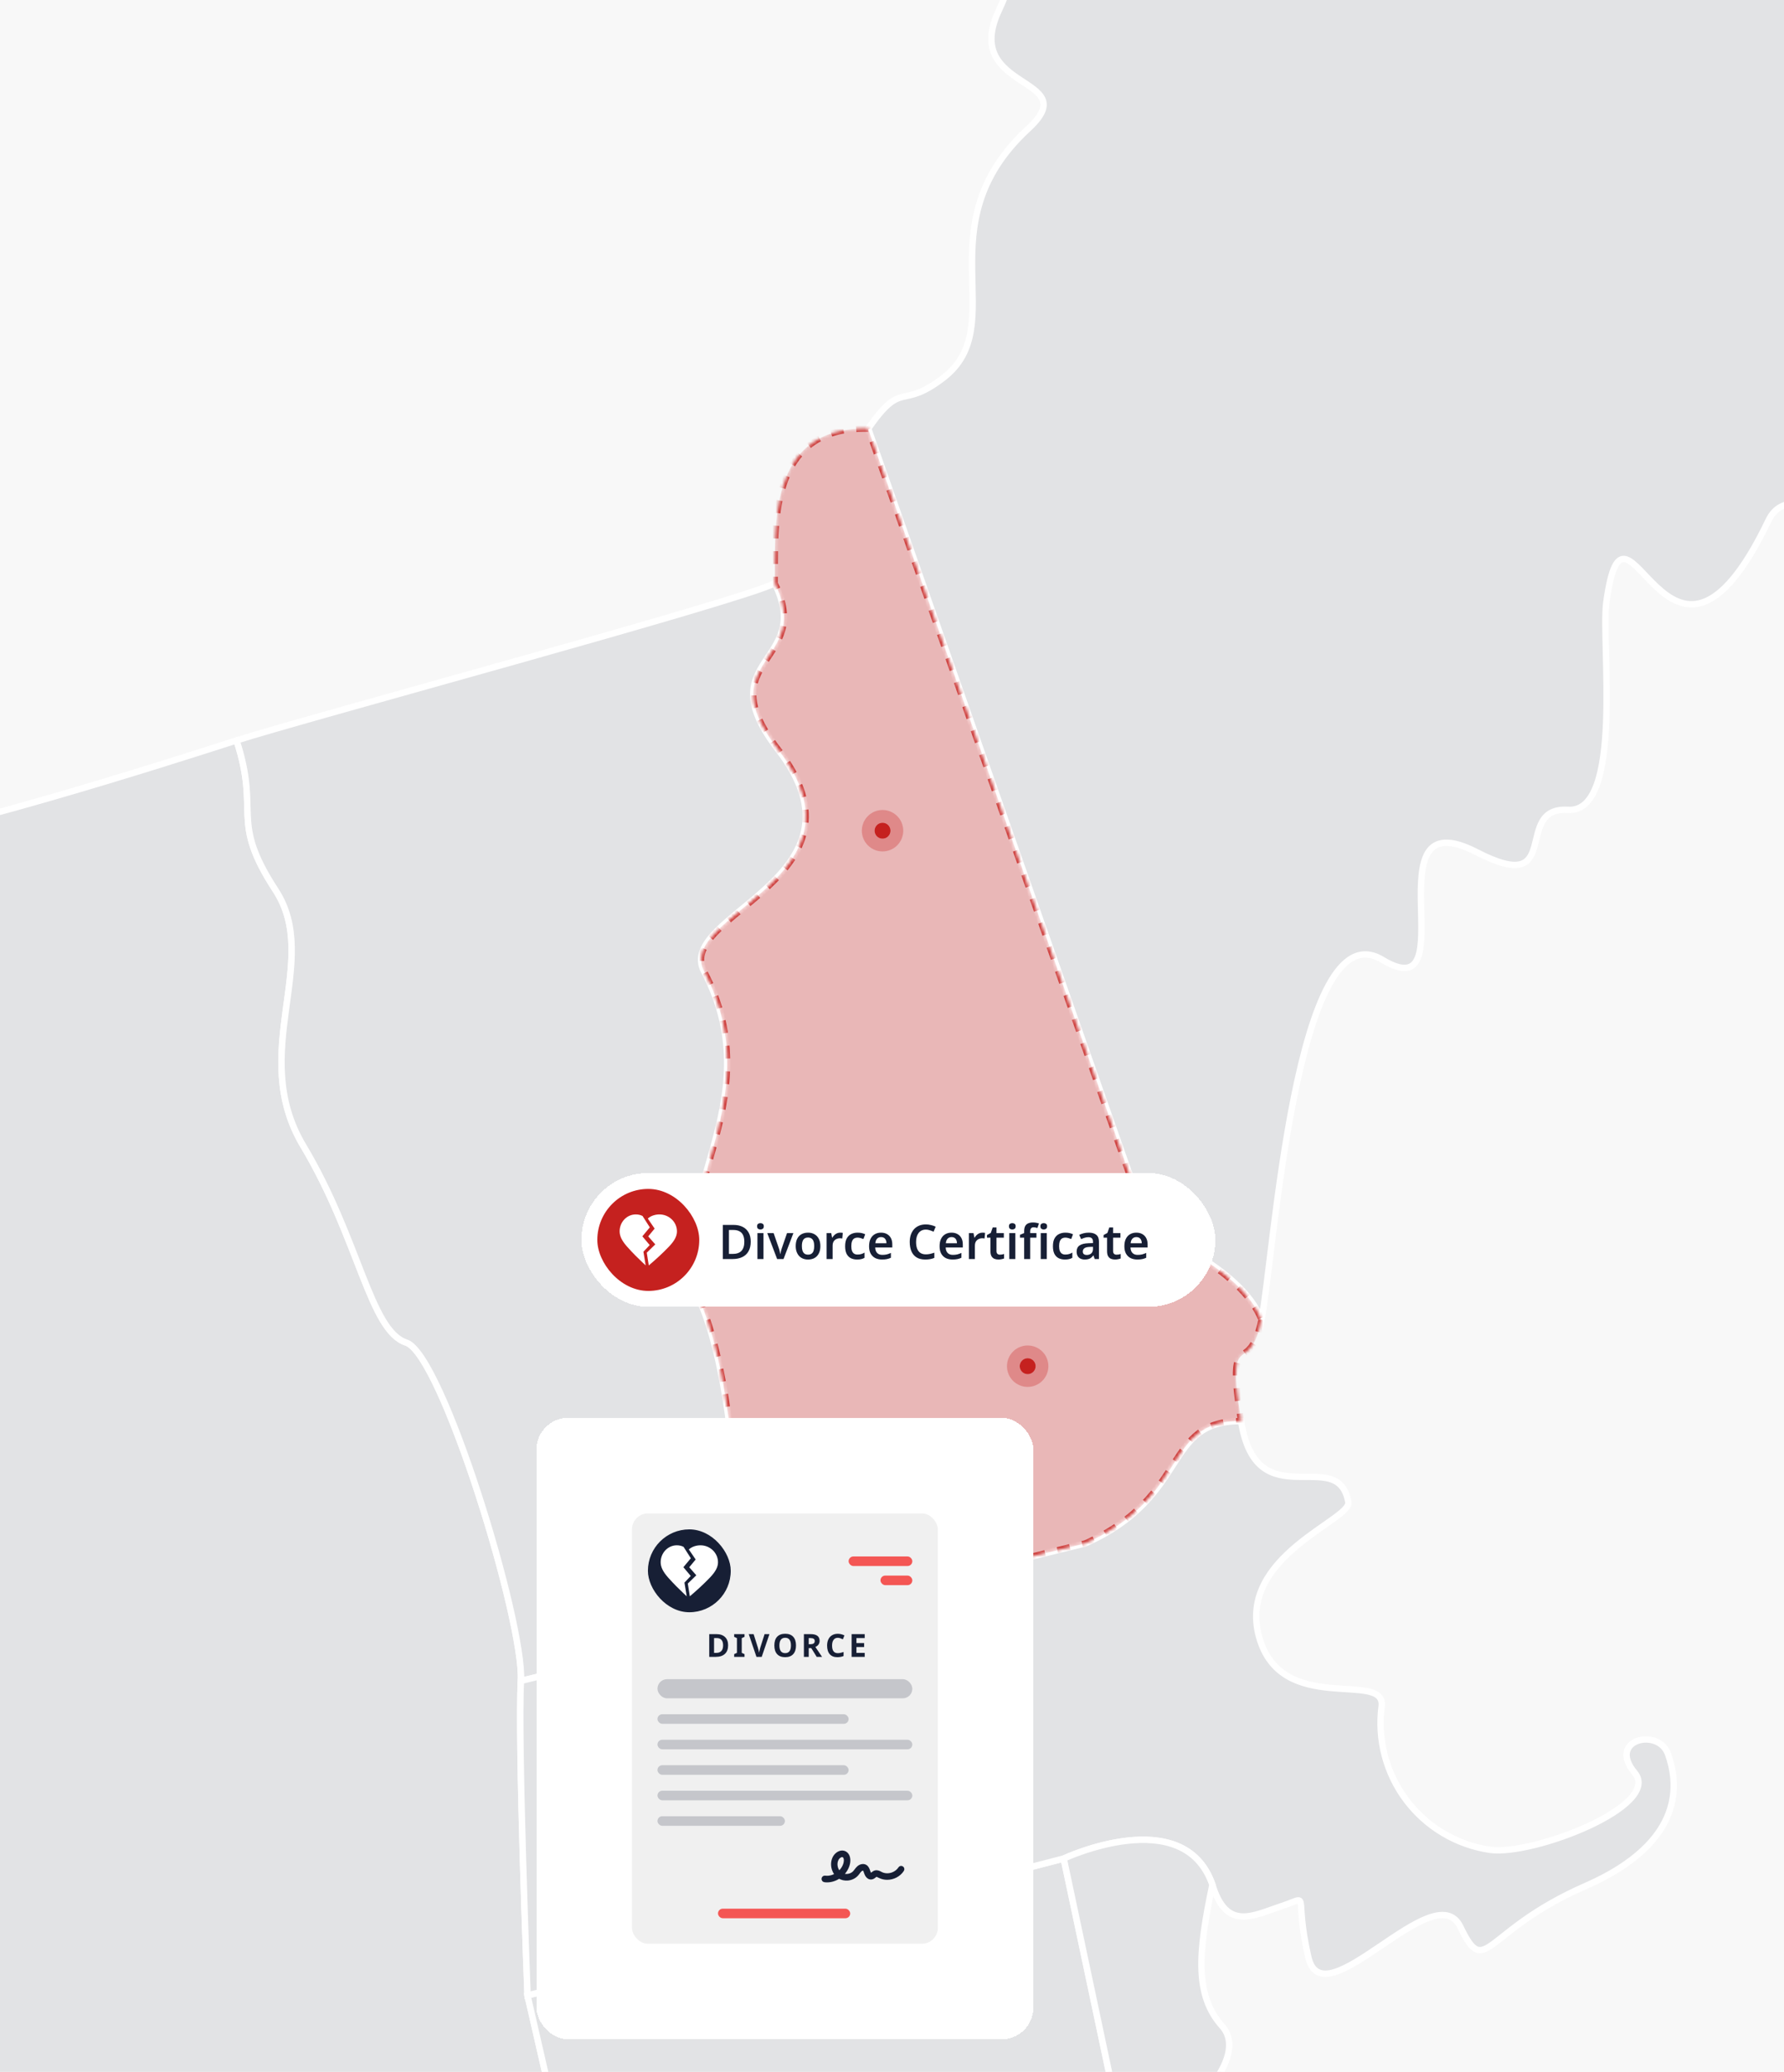
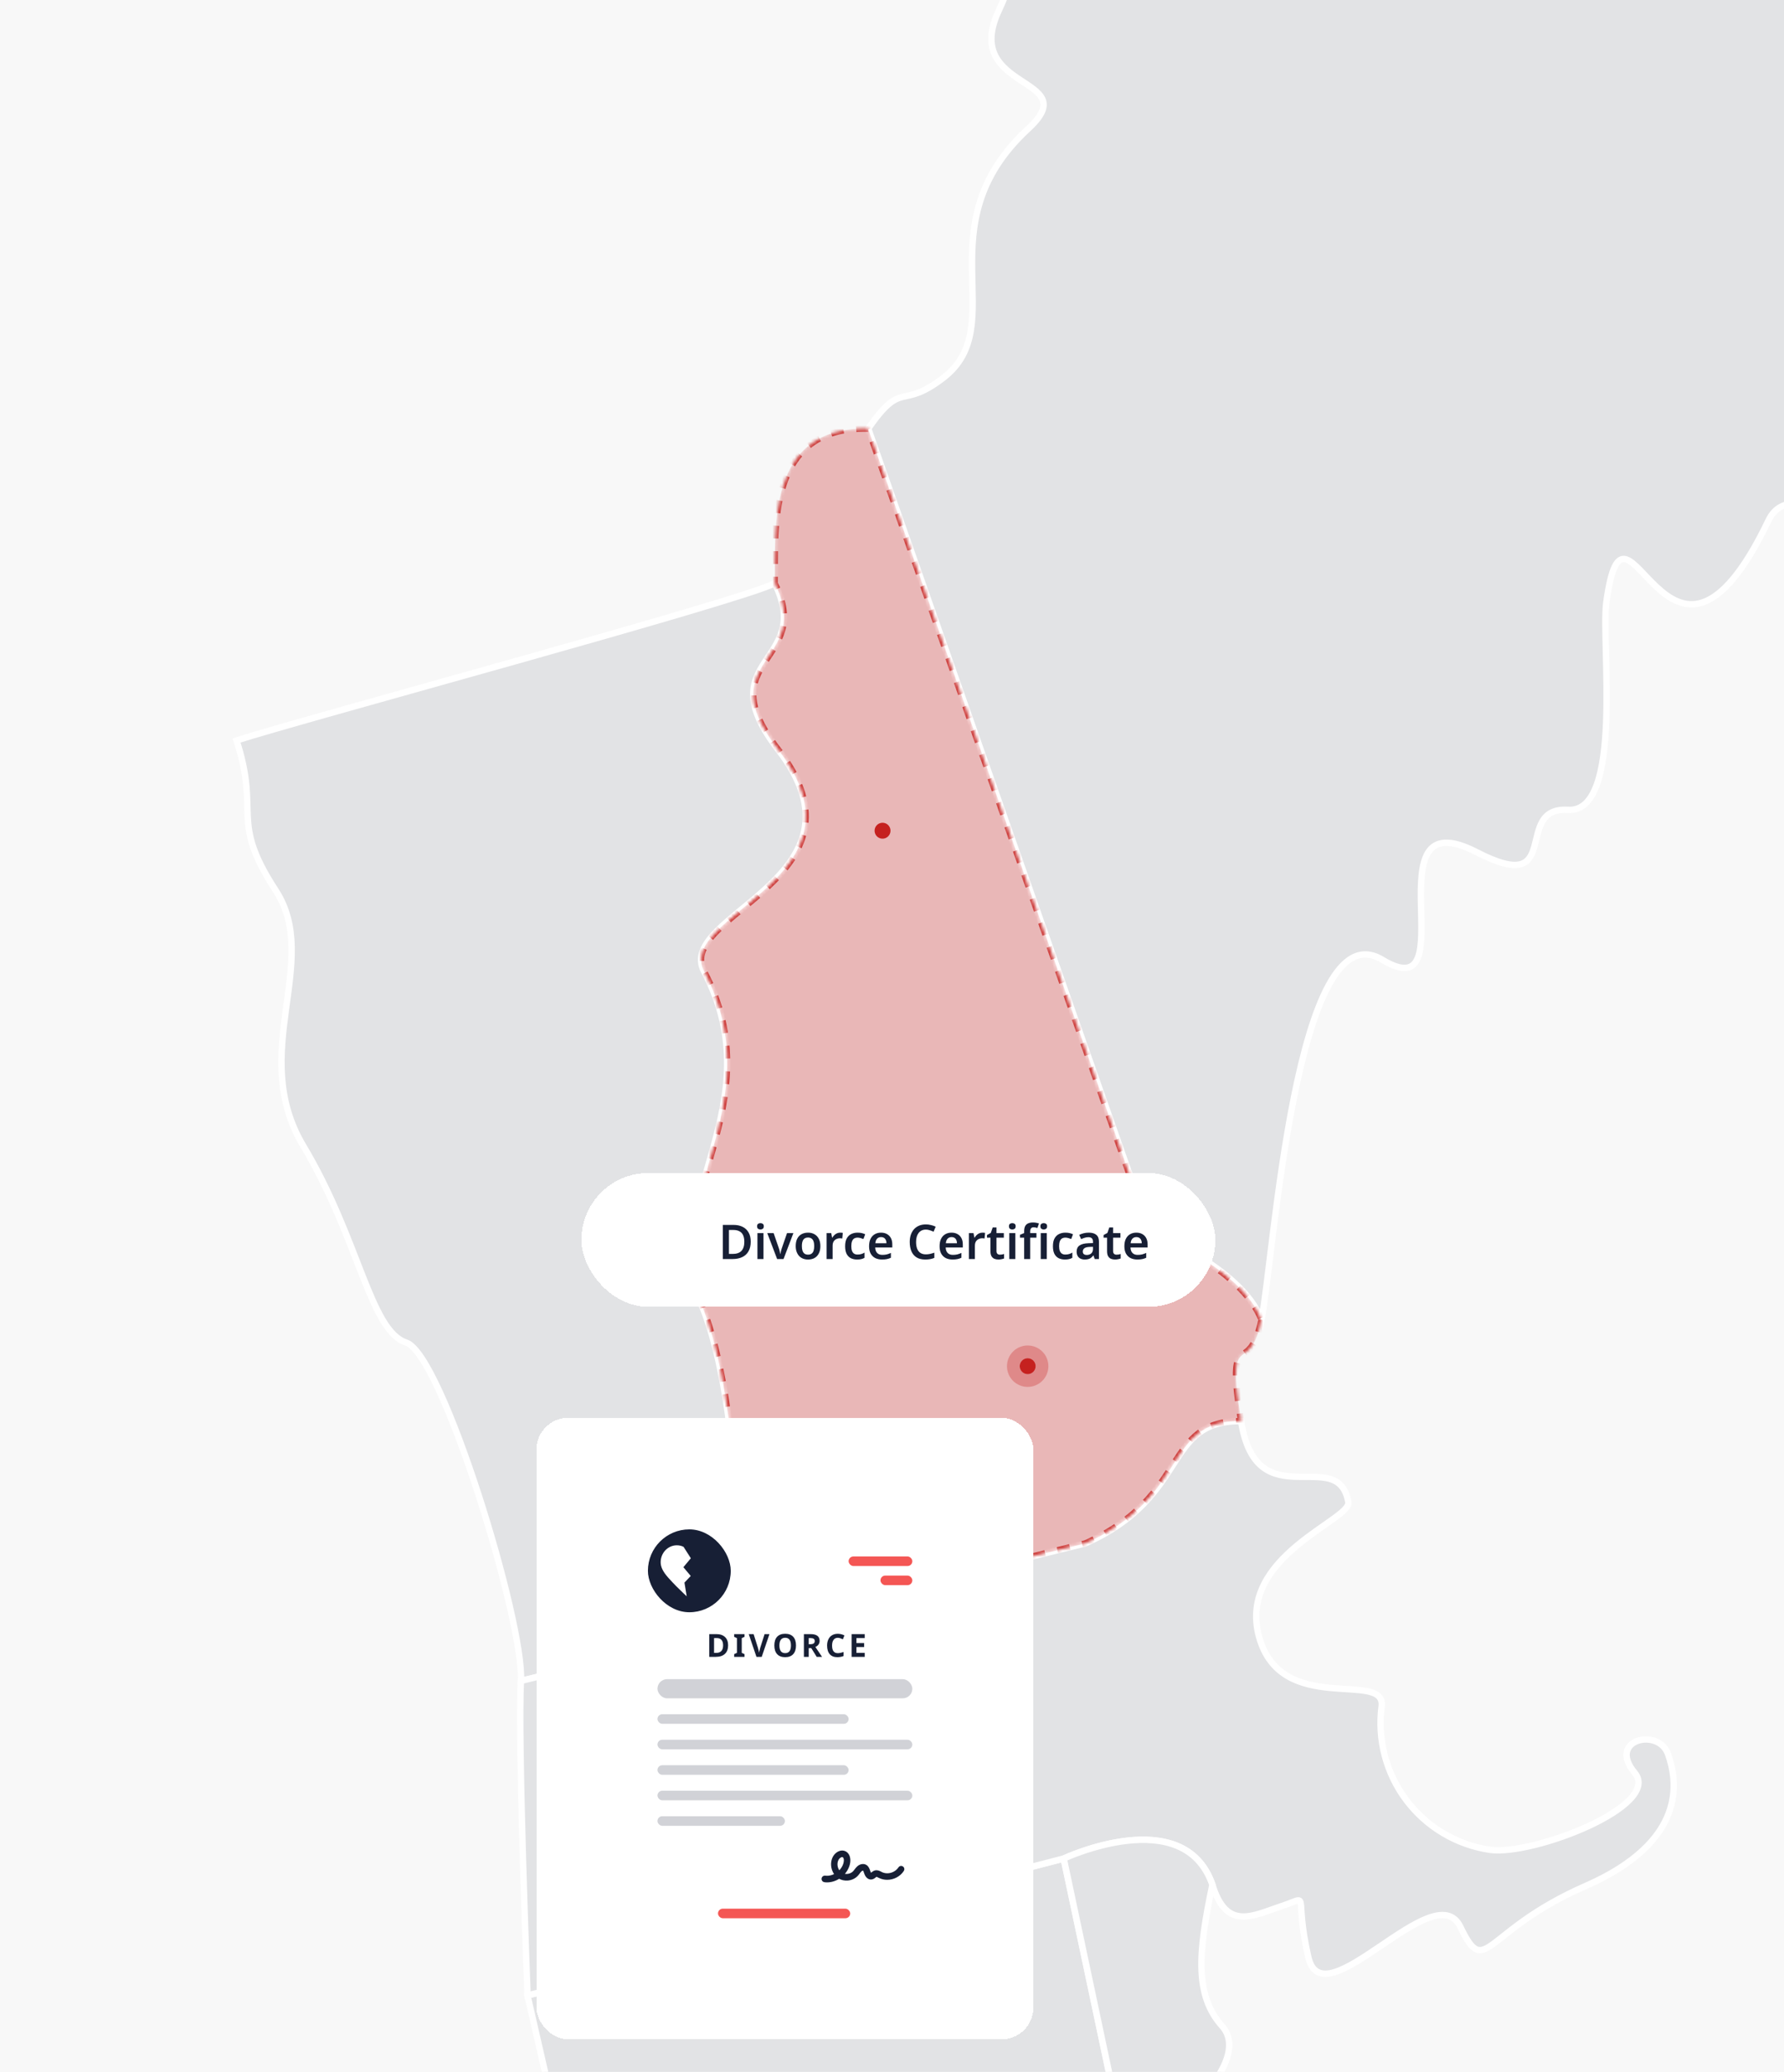
<svg xmlns="http://www.w3.org/2000/svg" width="560" height="650" viewBox="0 0 560 650" fill="none">
  <g id="HERO Image - NH - Divorce" clip-path="url(#clip0_3044_64620)">
    <rect width="560" height="650" fill="#F8F8F8" />
    <g id="IMG Hero" clip-path="url(#clip1_3044_64620)">
      <g id="Map">
        <path id="us_19" d="M641.466 38.789C642.226 7.041 607.316 57.791 597.701 2.306C593.08 -24.532 562.479 3.735 551.808 -36.237C541.136 -76.209 485.864 -192.128 459.475 -207.101C433.085 -222.074 410.07 -175.064 393.865 -174.038C377.661 -173.012 367.263 -200.283 360.141 -202.259C353.019 -204.235 304.701 -85.482 318.497 -66.731C332.292 -47.98 318.846 -7.94 313.579 3.195C301.418 28.817 340.797 23.793 322.784 40.37C289.667 70.895 317.699 101.822 296.181 118.483C282.599 128.987 283.495 118.749 272.535 134.444L360.893 386.491C360.893 386.491 389.297 397.185 395.993 413.983C399.794 394.867 406.749 284.718 433.883 301.09C461.018 317.462 429.322 249.709 463.526 267.35C491.222 281.624 474.524 253.023 492.172 254.079C509.821 255.136 502.502 201.528 504.227 188.956C510.384 144.409 523.396 229.453 555.152 163.228C563.201 146.453 592.813 177.274 598.476 144.713C603.971 113.269 668.106 101.685 670.462 78.366C672.469 58.757 640.713 70.545 641.466 38.789Z" fill="#171F35" fill-opacity="0.1" stroke="white" stroke-width="2" />
-         <path id="us_32" d="M191.829 740.41L165.583 626.004C165.583 626.004 162.46 545.688 163.501 527.332C164.542 508.976 138.852 424.89 127.489 421.181C116.126 417.472 112.729 388.749 95.201 359.486C77.674 330.223 101.069 301.546 86.498 279.268C71.928 256.99 81.778 255.394 74.246 232.288C53.238 239.06 -21.591 263.033 -51.28 265.876C-117.573 272.23 -118.865 343.403 -143.446 390.253C-153.57 409.529 -171.173 427.14 -164.249 427.155C-111.865 427.292 -178.325 469.992 -151.875 484.396C-121.936 500.707 -186.838 497.796 -178.014 517.368C-169.19 536.939 -201.044 562.972 -225.26 550.765C-249.476 538.558 -245.956 573.75 -298.386 562.166C-350.816 550.583 -423.22 603.354 -417.922 612.559C-412.625 621.763 -401.573 639.161 -391.586 659.265C-374.796 693.126 -438.551 741.353 -455.303 750.109L-449.085 778.193C-449.085 778.193 -75.693 692.997 -13.915 680.456C-6.527 697.223 20.22 693.856 23.443 713.534C26.666 733.212 67.907 750.709 67.907 750.709L162.961 778.368C161.617 787.262 161.799 796.32 163.501 805.153C155.444 824.36 165.317 824.155 171.102 831.794C176.886 839.432 314.299 763.995 316.898 754.069C319.498 744.142 344.671 733.053 338.18 727.55C331.689 722.047 322.272 732.779 312.855 730.887C293.747 727.041 287.963 775.077 248.561 759.009C229.012 751.021 240.732 789.488 211.629 780.215C196.899 775.525 191.418 791.913 184.517 799.11C177.616 806.308 176.483 785.87 188.926 772.934L175.191 756.972L191.829 740.41Z" fill="#171F35" fill-opacity="0.1" stroke="white" stroke-width="2" />
        <path id="us_45" d="M86.506 279.285C71.959 257.023 81.786 255.412 74.254 232.305C95.277 225.533 231.33 188.905 243.195 183.022C255.713 208.15 221.981 206.395 244.267 235.178C275.43 275.462 211.675 286.954 221.009 304.763C243.051 346.726 206.567 376.97 220.111 409.136C233.656 441.302 232.334 510.636 232.334 510.636C195.387 519.62 163.517 527.357 163.517 527.357C164.558 508.994 138.868 424.915 127.505 421.206C116.142 417.497 112.744 388.773 95.217 359.511C77.689 330.248 101.062 301.563 86.506 279.285Z" fill="#171F35" fill-opacity="0.1" stroke="white" stroke-width="2" />
        <path id="us_7" d="M333.873 583.091L353.361 675.06C332.414 685.359 310.455 680.175 300.673 685.306C290.891 690.436 297.541 703.699 285.593 706.063C273.645 708.427 201.377 759.967 188.958 772.949L175.223 756.988L191.823 740.433L165.578 626.028C203.407 616.778 333.873 583.091 333.873 583.091Z" fill="#171F35" fill-opacity="0.1" stroke="white" stroke-width="2" />
        <path id="us_21" d="M389.573 445.854C394.445 476.789 420.052 452.991 423.237 471.271C424.225 476.865 388.319 488.205 395.198 513.439C402.076 538.674 434.798 523.875 433.711 535.215C432.3 545.711 435.087 556.339 441.467 564.791C447.847 573.243 457.305 578.836 467.785 580.356C481.208 582.195 521.795 566.561 513.123 556.163C504.45 545.765 520.587 541.904 523.589 550.303C526.591 558.701 529.783 577.665 497.632 591.734C465.481 605.803 466.47 621.278 458.413 604.518C450.356 587.759 415.294 634.313 410.673 613.966C406.052 593.619 411.676 594.904 402.563 597.906C393.45 600.908 385.081 606.023 380.582 591.301C371.59 565.405 333.898 583.084 333.898 583.084C333.898 583.084 203.432 616.771 165.604 626.006C165.604 626.006 162.48 545.689 163.521 527.333C163.521 527.333 195.398 519.603 232.338 510.612C276.163 499.971 327.164 487.566 340.678 484.215C373.848 469.446 364.901 445.656 389.573 445.854Z" fill="#171F35" fill-opacity="0.1" stroke="white" stroke-width="2" />
        <path id="us_39" d="M380.577 591.298C376.077 612.58 374.952 625.965 383.617 635.656C392.281 645.347 374.344 664.759 353.396 675.05L333.908 583.082C333.908 583.082 371.585 565.403 380.577 591.298Z" fill="#171F35" fill-opacity="0.1" stroke="white" stroke-width="2" />
        <g id="NH">
          <g id="us_29">
            <mask id="path-7-inside-1_3044_64620" fill="white">
              <path d="M395.986 414.008C392.14 433.116 384.73 414.943 389.579 445.855C364.907 445.657 373.853 469.417 340.661 484.231C327.147 487.583 276.146 499.972 232.32 510.628C232.32 510.628 233.673 441.294 220.099 409.128C206.524 376.962 243.015 346.711 220.995 304.755C211.662 286.962 275.394 275.432 244.253 235.171C221.968 206.387 255.7 208.135 243.182 183.015C243.547 166.787 240.066 133.717 272.513 134.469L360.871 386.516C360.871 386.516 389.29 397.21 395.986 414.008Z" />
            </mask>
            <path d="M395.986 414.008C392.14 433.116 384.73 414.943 389.579 445.855C364.907 445.657 373.853 469.417 340.661 484.231C327.147 487.583 276.146 499.972 232.32 510.628C232.32 510.628 233.673 441.294 220.099 409.128C206.524 376.962 243.015 346.711 220.995 304.755C211.662 286.962 275.394 275.432 244.253 235.171C221.968 206.387 255.7 208.135 243.182 183.015C243.547 166.787 240.066 133.717 272.513 134.469L360.871 386.516C360.871 386.516 389.29 397.21 395.986 414.008Z" fill="#C5211F" fill-opacity="0.3" stroke="#C5211F" stroke-opacity="0.8" stroke-width="2" stroke-miterlimit="10" stroke-linejoin="round" stroke-dasharray="4 4" mask="url(#path-7-inside-1_3044_64620)" />
          </g>
          <g id="NH_2">
            <g id="Ellipse 524">
              <circle cx="277.031" cy="260.618" r="2.5" transform="rotate(-22.376 277.031 260.618)" fill="#C5211F" />
-               <circle cx="277.031" cy="260.618" r="4.5" transform="rotate(-22.376 277.031 260.618)" stroke="#C5211F" stroke-opacity="0.3" stroke-width="4" />
            </g>
            <g id="Ellipse 525">
              <circle cx="257.099" cy="377.362" r="2.5" transform="rotate(-22.376 257.099 377.362)" fill="#C5211F" />
              <circle cx="257.099" cy="377.362" r="4.5" transform="rotate(-22.376 257.099 377.362)" stroke="#C5211F" stroke-opacity="0.3" stroke-width="4" />
            </g>
            <g id="Ellipse 526">
              <circle cx="322.59" cy="428.615" r="2.5" transform="rotate(-22.376 322.59 428.615)" fill="#C5211F" />
              <circle cx="322.59" cy="428.615" r="4.5" transform="rotate(-22.376 322.59 428.615)" stroke="#C5211F" stroke-opacity="0.3" stroke-width="4" />
            </g>
          </g>
        </g>
      </g>
    </g>
    <g id="Certificate">
      <g id="Certificate button hero" filter="url(#filter0_d_3044_64620)">
        <rect x="180.5" y="363" width="199" height="42" rx="21" fill="white" shape-rendering="crispEdges" />
        <g id="child-icon">
-           <rect x="185.5" y="368" width="32" height="32" rx="16" fill="#C5211F" />
          <g id="certificate ui icon">
            <g id="icon" clip-path="url(#clip2_3044_64620)">
              <g id="Group">
                <path id="Vector" d="M199.635 382.87L201.974 380.061L199.695 376.49C199.002 376.129 198.257 376 197.564 376C194.772 376 192.5 378.382 192.5 381.31C192.5 382.796 193.215 384.268 194.818 386.084C196.576 388.074 198.382 389.842 199.588 390.976L200.678 392L199.971 387.703L201.943 385.618L199.635 382.87Z" fill="white" />
                <path id="Vector_2" d="M204.992 376C203.831 376 202.334 376.367 201.346 377.303L203.487 380.451L201.476 382.887L203.692 385.401L201.025 388.001L201.653 392L202.414 391.348C203.563 390.364 205.814 388.377 207.978 386.115C209.722 384.294 210.499 382.817 210.499 381.327C210.499 378.39 208.029 376 204.992 376Z" fill="white" />
              </g>
            </g>
          </g>
        </g>
-         <path id="Birth Certificate" d="M233.655 384.54C233.655 385.74 233.425 386.745 232.965 387.555C232.515 388.365 231.86 388.975 231 389.385C230.15 389.795 229.12 390 227.91 390H224.895V379.29H228.225C229.335 379.29 230.295 379.49 231.105 379.89C231.915 380.29 232.54 380.88 232.98 381.66C233.43 382.43 233.655 383.39 233.655 384.54ZM231.645 384.6C231.645 383.75 231.515 383.05 231.255 382.5C230.995 381.95 230.61 381.545 230.1 381.285C229.59 381.015 228.965 380.88 228.225 380.88H226.815V388.395H227.97C229.21 388.395 230.13 388.08 230.73 387.45C231.34 386.81 231.645 385.86 231.645 384.6ZM237.65 381.87V390H235.76V381.87H237.65ZM236.705 378.735C236.985 378.735 237.23 378.81 237.44 378.96C237.65 379.1 237.755 379.355 237.755 379.725C237.755 380.085 237.65 380.345 237.44 380.505C237.23 380.655 236.985 380.73 236.705 380.73C236.415 380.73 236.165 380.655 235.955 380.505C235.755 380.345 235.655 380.085 235.655 379.725C235.655 379.355 235.755 379.1 235.955 378.96C236.165 378.81 236.415 378.735 236.705 378.735ZM241.942 390L238.852 381.87H240.847L242.467 386.565C242.537 386.755 242.602 386.965 242.662 387.195C242.722 387.415 242.772 387.635 242.812 387.855C242.862 388.065 242.892 388.25 242.902 388.41H242.962C242.982 388.24 243.017 388.05 243.067 387.84C243.117 387.62 243.172 387.4 243.232 387.18C243.302 386.96 243.367 386.755 243.427 386.565L245.047 381.87H247.042L243.952 390H241.942ZM255.515 385.92C255.515 386.6 255.425 387.2 255.245 387.72C255.065 388.24 254.805 388.685 254.465 389.055C254.135 389.415 253.725 389.69 253.235 389.88C252.755 390.06 252.22 390.15 251.63 390.15C251.07 390.15 250.555 390.06 250.085 389.88C249.615 389.69 249.205 389.415 248.855 389.055C248.515 388.685 248.25 388.24 248.06 387.72C247.87 387.2 247.775 386.6 247.775 385.92C247.775 385.02 247.93 384.26 248.24 383.64C248.55 383.01 248.995 382.535 249.575 382.215C250.165 381.885 250.86 381.72 251.66 381.72C252.42 381.72 253.085 381.885 253.655 382.215C254.235 382.535 254.69 383.01 255.02 383.64C255.35 384.26 255.515 385.02 255.515 385.92ZM249.71 385.92C249.71 386.49 249.775 386.98 249.905 387.39C250.045 387.79 250.255 388.095 250.535 388.305C250.825 388.515 251.195 388.62 251.645 388.62C252.105 388.62 252.475 388.515 252.755 388.305C253.045 388.095 253.255 387.79 253.385 387.39C253.515 386.98 253.58 386.49 253.58 385.92C253.58 385.34 253.51 384.855 253.37 384.465C253.24 384.065 253.03 383.765 252.74 383.565C252.46 383.355 252.095 383.25 251.645 383.25C250.965 383.25 250.47 383.48 250.16 383.94C249.86 384.4 249.71 385.06 249.71 385.92ZM261.729 381.72C261.849 381.72 261.989 381.725 262.149 381.735C262.309 381.745 262.444 381.765 262.554 381.795L262.389 383.55C262.299 383.53 262.179 383.515 262.029 383.505C261.889 383.485 261.764 383.475 261.654 383.475C261.354 383.475 261.064 383.525 260.784 383.625C260.514 383.715 260.269 383.855 260.049 384.045C259.839 384.225 259.669 384.46 259.539 384.75C259.419 385.04 259.359 385.385 259.359 385.785V390H257.469V381.87H258.924L259.194 383.28H259.284C259.444 382.99 259.644 382.73 259.884 382.5C260.124 382.26 260.399 382.07 260.709 381.93C261.029 381.79 261.369 381.72 261.729 381.72ZM267.053 390.15C266.283 390.15 265.613 390.005 265.043 389.715C264.483 389.415 264.048 388.96 263.738 388.35C263.438 387.73 263.288 386.94 263.288 385.98C263.288 384.98 263.453 384.17 263.783 383.55C264.123 382.92 264.588 382.46 265.178 382.17C265.768 381.87 266.443 381.72 267.203 381.72C267.713 381.72 268.168 381.77 268.568 381.87C268.968 381.97 269.308 382.09 269.588 382.23L269.033 383.715C268.723 383.595 268.413 383.495 268.103 383.415C267.793 383.325 267.493 383.28 267.203 383.28C266.753 383.28 266.378 383.38 266.078 383.58C265.788 383.78 265.573 384.08 265.433 384.48C265.293 384.87 265.223 385.365 265.223 385.965C265.223 386.545 265.293 387.03 265.433 387.42C265.583 387.81 265.803 388.105 266.093 388.305C266.383 388.495 266.743 388.59 267.173 388.59C267.633 388.59 268.038 388.535 268.388 388.425C268.738 388.315 269.068 388.165 269.378 387.975V389.61C269.068 389.8 268.733 389.935 268.373 390.015C268.023 390.105 267.583 390.15 267.053 390.15ZM274.552 381.72C275.282 381.72 275.907 381.87 276.427 382.17C276.957 382.46 277.367 382.88 277.657 383.43C277.947 383.97 278.092 384.63 278.092 385.41V386.37H272.722C272.742 387.11 272.947 387.685 273.337 388.095C273.727 388.495 274.267 388.695 274.957 388.695C275.487 388.695 275.957 388.645 276.367 388.545C276.787 388.435 277.217 388.28 277.657 388.08V389.595C277.257 389.785 276.842 389.925 276.412 390.015C275.982 390.105 275.467 390.15 274.867 390.15C274.077 390.15 273.372 390 272.752 389.7C272.142 389.39 271.662 388.925 271.312 388.305C270.972 387.685 270.802 386.915 270.802 385.995C270.802 385.065 270.957 384.285 271.267 383.655C271.587 383.015 272.027 382.535 272.587 382.215C273.147 381.885 273.802 381.72 274.552 381.72ZM274.552 383.115C274.052 383.115 273.642 383.28 273.322 383.61C273.012 383.93 272.827 384.41 272.767 385.05H276.262C276.262 384.67 276.197 384.335 276.067 384.045C275.947 383.755 275.762 383.53 275.512 383.37C275.262 383.2 274.942 383.115 274.552 383.115ZM288.635 380.76C288.145 380.76 287.71 380.85 287.33 381.03C286.95 381.21 286.625 381.47 286.355 381.81C286.095 382.15 285.895 382.56 285.755 383.04C285.625 383.52 285.56 384.06 285.56 384.66C285.56 385.47 285.67 386.165 285.89 386.745C286.11 387.315 286.445 387.755 286.895 388.065C287.355 388.375 287.93 388.53 288.62 388.53C289.08 388.53 289.52 388.485 289.94 388.395C290.37 388.295 290.82 388.165 291.29 388.005V389.64C290.85 389.82 290.405 389.95 289.955 390.03C289.515 390.11 289.005 390.15 288.425 390.15C287.325 390.15 286.415 389.925 285.695 389.475C284.975 389.015 284.44 388.375 284.09 387.555C283.74 386.725 283.565 385.755 283.565 384.645C283.565 383.835 283.675 383.095 283.895 382.425C284.125 381.755 284.45 381.175 284.87 380.685C285.3 380.195 285.83 379.815 286.46 379.545C287.09 379.275 287.815 379.14 288.635 379.14C289.175 379.14 289.705 379.205 290.225 379.335C290.755 379.455 291.25 379.625 291.71 379.845L291.05 381.42C290.67 381.25 290.275 381.1 289.865 380.97C289.465 380.83 289.055 380.76 288.635 380.76ZM296.686 381.72C297.416 381.72 298.041 381.87 298.561 382.17C299.091 382.46 299.501 382.88 299.791 383.43C300.081 383.97 300.226 384.63 300.226 385.41V386.37H294.856C294.876 387.11 295.081 387.685 295.471 388.095C295.861 388.495 296.401 388.695 297.091 388.695C297.621 388.695 298.091 388.645 298.501 388.545C298.921 388.435 299.351 388.28 299.791 388.08V389.595C299.391 389.785 298.976 389.925 298.546 390.015C298.116 390.105 297.601 390.15 297.001 390.15C296.211 390.15 295.506 390 294.886 389.7C294.276 389.39 293.796 388.925 293.446 388.305C293.106 387.685 292.936 386.915 292.936 385.995C292.936 385.065 293.091 384.285 293.401 383.655C293.721 383.015 294.161 382.535 294.721 382.215C295.281 381.885 295.936 381.72 296.686 381.72ZM296.686 383.115C296.186 383.115 295.776 383.28 295.456 383.61C295.146 383.93 294.961 384.41 294.901 385.05H298.396C298.396 384.67 298.331 384.335 298.201 384.045C298.081 383.755 297.896 383.53 297.646 383.37C297.396 383.2 297.076 383.115 296.686 383.115ZM306.392 381.72C306.512 381.72 306.652 381.725 306.812 381.735C306.972 381.745 307.107 381.765 307.217 381.795L307.052 383.55C306.962 383.53 306.842 383.515 306.692 383.505C306.552 383.485 306.427 383.475 306.317 383.475C306.017 383.475 305.727 383.525 305.447 383.625C305.177 383.715 304.932 383.855 304.712 384.045C304.502 384.225 304.332 384.46 304.202 384.75C304.082 385.04 304.022 385.385 304.022 385.785V390H302.132V381.87H303.587L303.857 383.28H303.947C304.107 382.99 304.307 382.73 304.547 382.5C304.787 382.26 305.062 382.07 305.372 381.93C305.692 381.79 306.032 381.72 306.392 381.72ZM311.874 388.635C312.114 388.635 312.344 388.615 312.564 388.575C312.784 388.525 312.989 388.47 313.179 388.41V389.82C312.979 389.91 312.719 389.985 312.399 390.045C312.079 390.115 311.744 390.15 311.394 390.15C310.934 390.15 310.514 390.075 310.134 389.925C309.764 389.765 309.464 389.495 309.234 389.115C309.014 388.735 308.904 388.205 308.904 387.525V383.295H307.809V382.47L309.009 381.81L309.609 380.085H310.794V381.87H313.104V383.295H310.794V387.51C310.794 387.89 310.894 388.175 311.094 388.365C311.294 388.545 311.554 388.635 311.874 388.635ZM316.708 381.87V390H314.818V381.87H316.708ZM315.763 378.735C316.043 378.735 316.288 378.81 316.498 378.96C316.708 379.1 316.813 379.355 316.813 379.725C316.813 380.085 316.708 380.345 316.498 380.505C316.288 380.655 316.043 380.73 315.763 380.73C315.473 380.73 315.223 380.655 315.013 380.505C314.813 380.345 314.713 380.085 314.713 379.725C314.713 379.355 314.813 379.1 315.013 378.96C315.223 378.81 315.473 378.735 315.763 378.735ZM323.339 383.295H321.374V390H319.484V383.295H318.179V382.395L319.484 381.855V381.3C319.484 380.6 319.594 380.05 319.814 379.65C320.034 379.25 320.354 378.965 320.774 378.795C321.194 378.615 321.689 378.525 322.259 378.525C322.659 378.525 323.019 378.56 323.339 378.63C323.659 378.69 323.924 378.76 324.134 378.84L323.654 380.25C323.484 380.2 323.294 380.155 323.084 380.115C322.884 380.065 322.664 380.04 322.424 380.04C322.064 380.04 321.799 380.155 321.629 380.385C321.459 380.615 321.374 380.935 321.374 381.345V381.87H323.339V383.295ZM326.579 381.87V390H324.689V381.87H326.579ZM325.634 378.735C325.914 378.735 326.159 378.81 326.369 378.96C326.579 379.1 326.684 379.355 326.684 379.725C326.684 380.085 326.579 380.345 326.369 380.505C326.159 380.655 325.914 380.73 325.634 380.73C325.344 380.73 325.094 380.655 324.884 380.505C324.684 380.345 324.584 380.085 324.584 379.725C324.584 379.355 324.684 379.1 324.884 378.96C325.094 378.81 325.344 378.735 325.634 378.735ZM332.282 390.15C331.512 390.15 330.842 390.005 330.272 389.715C329.712 389.415 329.277 388.96 328.967 388.35C328.667 387.73 328.517 386.94 328.517 385.98C328.517 384.98 328.682 384.17 329.012 383.55C329.352 382.92 329.817 382.46 330.407 382.17C330.997 381.87 331.672 381.72 332.432 381.72C332.942 381.72 333.397 381.77 333.797 381.87C334.197 381.97 334.537 382.09 334.817 382.23L334.262 383.715C333.952 383.595 333.642 383.495 333.332 383.415C333.022 383.325 332.722 383.28 332.432 383.28C331.982 383.28 331.607 383.38 331.307 383.58C331.017 383.78 330.802 384.08 330.662 384.48C330.522 384.87 330.452 385.365 330.452 385.965C330.452 386.545 330.522 387.03 330.662 387.42C330.812 387.81 331.032 388.105 331.322 388.305C331.612 388.495 331.972 388.59 332.402 388.59C332.862 388.59 333.267 388.535 333.617 388.425C333.967 388.315 334.297 388.165 334.607 387.975V389.61C334.297 389.8 333.962 389.935 333.602 390.015C333.252 390.105 332.812 390.15 332.282 390.15ZM339.752 381.72C340.802 381.72 341.597 381.95 342.137 382.41C342.687 382.86 342.962 383.57 342.962 384.54V390H341.627L341.252 388.875H341.192C340.962 389.165 340.722 389.41 340.472 389.61C340.232 389.8 339.952 389.935 339.632 390.015C339.322 390.105 338.942 390.15 338.492 390.15C338.012 390.15 337.577 390.06 337.187 389.88C336.807 389.7 336.507 389.425 336.287 389.055C336.067 388.675 335.957 388.2 335.957 387.63C335.957 386.79 336.262 386.16 336.872 385.74C337.492 385.31 338.427 385.075 339.677 385.035L341.087 384.99V384.585C341.087 384.065 340.962 383.695 340.712 383.475C340.462 383.255 340.112 383.145 339.662 383.145C339.252 383.145 338.857 383.205 338.477 383.325C338.097 383.445 337.727 383.585 337.367 383.745L336.767 382.425C337.167 382.215 337.622 382.045 338.132 381.915C338.652 381.785 339.192 381.72 339.752 381.72ZM340.097 386.19C339.267 386.22 338.692 386.365 338.372 386.625C338.052 386.875 337.892 387.215 337.892 387.645C337.892 388.025 338.007 388.3 338.237 388.47C338.467 388.64 338.762 388.725 339.122 388.725C339.672 388.725 340.137 388.57 340.517 388.26C340.897 387.94 341.087 387.47 341.087 386.85V386.16L340.097 386.19ZM348.48 388.635C348.72 388.635 348.95 388.615 349.17 388.575C349.39 388.525 349.595 388.47 349.785 388.41V389.82C349.585 389.91 349.325 389.985 349.005 390.045C348.685 390.115 348.35 390.15 348 390.15C347.54 390.15 347.12 390.075 346.74 389.925C346.37 389.765 346.07 389.495 345.84 389.115C345.62 388.735 345.51 388.205 345.51 387.525V383.295H344.415V382.47L345.615 381.81L346.215 380.085H347.4V381.87H349.71V383.295H347.4V387.51C347.4 387.89 347.5 388.175 347.7 388.365C347.9 388.545 348.16 388.635 348.48 388.635ZM354.694 381.72C355.424 381.72 356.049 381.87 356.569 382.17C357.099 382.46 357.509 382.88 357.799 383.43C358.089 383.97 358.234 384.63 358.234 385.41V386.37H352.864C352.884 387.11 353.089 387.685 353.479 388.095C353.869 388.495 354.409 388.695 355.099 388.695C355.629 388.695 356.099 388.645 356.509 388.545C356.929 388.435 357.359 388.28 357.799 388.08V389.595C357.399 389.785 356.984 389.925 356.554 390.015C356.124 390.105 355.609 390.15 355.009 390.15C354.219 390.15 353.514 390 352.894 389.7C352.284 389.39 351.804 388.925 351.454 388.305C351.114 387.685 350.944 386.915 350.944 385.995C350.944 385.065 351.099 384.285 351.409 383.655C351.729 383.015 352.169 382.535 352.729 382.215C353.289 381.885 353.944 381.72 354.694 381.72ZM354.694 383.115C354.194 383.115 353.784 383.28 353.464 383.61C353.154 383.93 352.969 384.41 352.909 385.05H356.404C356.404 384.67 356.339 384.335 356.209 384.045C356.089 383.755 355.904 383.53 355.654 383.37C355.404 383.2 355.084 383.115 354.694 383.115Z" fill="#171F35" />
+         <path id="Birth Certificate" d="M233.655 384.54C233.655 385.74 233.425 386.745 232.965 387.555C232.515 388.365 231.86 388.975 231 389.385C230.15 389.795 229.12 390 227.91 390H224.895V379.29H228.225C229.335 379.29 230.295 379.49 231.105 379.89C231.915 380.29 232.54 380.88 232.98 381.66C233.43 382.43 233.655 383.39 233.655 384.54ZM231.645 384.6C231.645 383.75 231.515 383.05 231.255 382.5C230.995 381.95 230.61 381.545 230.1 381.285C229.59 381.015 228.965 380.88 228.225 380.88H226.815V388.395H227.97C229.21 388.395 230.13 388.08 230.73 387.45C231.34 386.81 231.645 385.86 231.645 384.6ZM237.65 381.87V390H235.76V381.87H237.65ZM236.705 378.735C236.985 378.735 237.23 378.81 237.44 378.96C237.65 379.1 237.755 379.355 237.755 379.725C237.755 380.085 237.65 380.345 237.44 380.505C237.23 380.655 236.985 380.73 236.705 380.73C236.415 380.73 236.165 380.655 235.955 380.505C235.755 380.345 235.655 380.085 235.655 379.725C235.655 379.355 235.755 379.1 235.955 378.96C236.165 378.81 236.415 378.735 236.705 378.735ZM241.942 390L238.852 381.87H240.847L242.467 386.565C242.537 386.755 242.602 386.965 242.662 387.195C242.722 387.415 242.772 387.635 242.812 387.855C242.862 388.065 242.892 388.25 242.902 388.41H242.962C242.982 388.24 243.017 388.05 243.067 387.84C243.117 387.62 243.172 387.4 243.232 387.18C243.302 386.96 243.367 386.755 243.427 386.565L245.047 381.87H247.042L243.952 390H241.942ZM255.515 385.92C255.515 386.6 255.425 387.2 255.245 387.72C255.065 388.24 254.805 388.685 254.465 389.055C254.135 389.415 253.725 389.69 253.235 389.88C252.755 390.06 252.22 390.15 251.63 390.15C251.07 390.15 250.555 390.06 250.085 389.88C249.615 389.69 249.205 389.415 248.855 389.055C248.515 388.685 248.25 388.24 248.06 387.72C247.87 387.2 247.775 386.6 247.775 385.92C247.775 385.02 247.93 384.26 248.24 383.64C248.55 383.01 248.995 382.535 249.575 382.215C250.165 381.885 250.86 381.72 251.66 381.72C252.42 381.72 253.085 381.885 253.655 382.215C254.235 382.535 254.69 383.01 255.02 383.64C255.35 384.26 255.515 385.02 255.515 385.92ZM249.71 385.92C249.71 386.49 249.775 386.98 249.905 387.39C250.045 387.79 250.255 388.095 250.535 388.305C250.825 388.515 251.195 388.62 251.645 388.62C252.105 388.62 252.475 388.515 252.755 388.305C253.045 388.095 253.255 387.79 253.385 387.39C253.515 386.98 253.58 386.49 253.58 385.92C253.58 385.34 253.51 384.855 253.37 384.465C253.24 384.065 253.03 383.765 252.74 383.565C252.46 383.355 252.095 383.25 251.645 383.25C250.965 383.25 250.47 383.48 250.16 383.94C249.86 384.4 249.71 385.06 249.71 385.92ZM261.729 381.72C261.849 381.72 261.989 381.725 262.149 381.735C262.309 381.745 262.444 381.765 262.554 381.795L262.389 383.55C262.299 383.53 262.179 383.515 262.029 383.505C261.889 383.485 261.764 383.475 261.654 383.475C261.354 383.475 261.064 383.525 260.784 383.625C260.514 383.715 260.269 383.855 260.049 384.045C259.839 384.225 259.669 384.46 259.539 384.75C259.419 385.04 259.359 385.385 259.359 385.785V390H257.469V381.87H258.924L259.194 383.28H259.284C259.444 382.99 259.644 382.73 259.884 382.5C260.124 382.26 260.399 382.07 260.709 381.93C261.029 381.79 261.369 381.72 261.729 381.72ZM267.053 390.15C266.283 390.15 265.613 390.005 265.043 389.715C264.483 389.415 264.048 388.96 263.738 388.35C263.438 387.73 263.288 386.94 263.288 385.98C263.288 384.98 263.453 384.17 263.783 383.55C264.123 382.92 264.588 382.46 265.178 382.17C265.768 381.87 266.443 381.72 267.203 381.72C267.713 381.72 268.168 381.77 268.568 381.87C268.968 381.97 269.308 382.09 269.588 382.23L269.033 383.715C268.723 383.595 268.413 383.495 268.103 383.415C267.793 383.325 267.493 383.28 267.203 383.28C266.753 383.28 266.378 383.38 266.078 383.58C265.788 383.78 265.573 384.08 265.433 384.48C265.293 384.87 265.223 385.365 265.223 385.965C265.223 386.545 265.293 387.03 265.433 387.42C265.583 387.81 265.803 388.105 266.093 388.305C266.383 388.495 266.743 388.59 267.173 388.59C267.633 388.59 268.038 388.535 268.388 388.425C268.738 388.315 269.068 388.165 269.378 387.975V389.61C269.068 389.8 268.733 389.935 268.373 390.015C268.023 390.105 267.583 390.15 267.053 390.15ZM274.552 381.72C275.282 381.72 275.907 381.87 276.427 382.17C276.957 382.46 277.367 382.88 277.657 383.43C277.947 383.97 278.092 384.63 278.092 385.41V386.37H272.722C272.742 387.11 272.947 387.685 273.337 388.095C273.727 388.495 274.267 388.695 274.957 388.695C275.487 388.695 275.957 388.645 276.367 388.545C276.787 388.435 277.217 388.28 277.657 388.08V389.595C277.257 389.785 276.842 389.925 276.412 390.015C275.982 390.105 275.467 390.15 274.867 390.15C274.077 390.15 273.372 390 272.752 389.7C272.142 389.39 271.662 388.925 271.312 388.305C270.972 387.685 270.802 386.915 270.802 385.995C270.802 385.065 270.957 384.285 271.267 383.655C271.587 383.015 272.027 382.535 272.587 382.215C273.147 381.885 273.802 381.72 274.552 381.72ZM274.552 383.115C274.052 383.115 273.642 383.28 273.322 383.61C273.012 383.93 272.827 384.41 272.767 385.05H276.262C276.262 384.67 276.197 384.335 276.067 384.045C275.947 383.755 275.762 383.53 275.512 383.37C275.262 383.2 274.942 383.115 274.552 383.115ZM288.635 380.76C288.145 380.76 287.71 380.85 287.33 381.03C286.95 381.21 286.625 381.47 286.355 381.81C286.095 382.15 285.895 382.56 285.755 383.04C285.625 383.52 285.56 384.06 285.56 384.66C285.56 385.47 285.67 386.165 285.89 386.745C286.11 387.315 286.445 387.755 286.895 388.065C287.355 388.375 287.93 388.53 288.62 388.53C289.08 388.53 289.52 388.485 289.94 388.395C290.37 388.295 290.82 388.165 291.29 388.005V389.64C290.85 389.82 290.405 389.95 289.955 390.03C289.515 390.11 289.005 390.15 288.425 390.15C287.325 390.15 286.415 389.925 285.695 389.475C284.975 389.015 284.44 388.375 284.09 387.555C283.74 386.725 283.565 385.755 283.565 384.645C283.565 383.835 283.675 383.095 283.895 382.425C284.125 381.755 284.45 381.175 284.87 380.685C285.3 380.195 285.83 379.815 286.46 379.545C287.09 379.275 287.815 379.14 288.635 379.14C289.175 379.14 289.705 379.205 290.225 379.335C290.755 379.455 291.25 379.625 291.71 379.845L291.05 381.42C290.67 381.25 290.275 381.1 289.865 380.97C289.465 380.83 289.055 380.76 288.635 380.76ZM296.686 381.72C297.416 381.72 298.041 381.87 298.561 382.17C299.091 382.46 299.501 382.88 299.791 383.43C300.081 383.97 300.226 384.63 300.226 385.41V386.37H294.856C294.876 387.11 295.081 387.685 295.471 388.095C295.861 388.495 296.401 388.695 297.091 388.695C297.621 388.695 298.091 388.645 298.501 388.545C298.921 388.435 299.351 388.28 299.791 388.08V389.595C299.391 389.785 298.976 389.925 298.546 390.015C298.116 390.105 297.601 390.15 297.001 390.15C296.211 390.15 295.506 390 294.886 389.7C294.276 389.39 293.796 388.925 293.446 388.305C293.106 387.685 292.936 386.915 292.936 385.995C292.936 385.065 293.091 384.285 293.401 383.655C293.721 383.015 294.161 382.535 294.721 382.215C295.281 381.885 295.936 381.72 296.686 381.72ZM296.686 383.115C296.186 383.115 295.776 383.28 295.456 383.61C295.146 383.93 294.961 384.41 294.901 385.05H298.396C298.396 384.67 298.331 384.335 298.201 384.045C298.081 383.755 297.896 383.53 297.646 383.37C297.396 383.2 297.076 383.115 296.686 383.115ZM306.392 381.72C306.512 381.72 306.652 381.725 306.812 381.735C306.972 381.745 307.107 381.765 307.217 381.795L307.052 383.55C306.962 383.53 306.842 383.515 306.692 383.505C306.552 383.485 306.427 383.475 306.317 383.475C306.017 383.475 305.727 383.525 305.447 383.625C305.177 383.715 304.932 383.855 304.712 384.045C304.502 384.225 304.332 384.46 304.202 384.75C304.082 385.04 304.022 385.385 304.022 385.785V390H302.132V381.87H303.587L303.857 383.28H303.947C304.107 382.99 304.307 382.73 304.547 382.5C304.787 382.26 305.062 382.07 305.372 381.93C305.692 381.79 306.032 381.72 306.392 381.72M311.874 388.635C312.114 388.635 312.344 388.615 312.564 388.575C312.784 388.525 312.989 388.47 313.179 388.41V389.82C312.979 389.91 312.719 389.985 312.399 390.045C312.079 390.115 311.744 390.15 311.394 390.15C310.934 390.15 310.514 390.075 310.134 389.925C309.764 389.765 309.464 389.495 309.234 389.115C309.014 388.735 308.904 388.205 308.904 387.525V383.295H307.809V382.47L309.009 381.81L309.609 380.085H310.794V381.87H313.104V383.295H310.794V387.51C310.794 387.89 310.894 388.175 311.094 388.365C311.294 388.545 311.554 388.635 311.874 388.635ZM316.708 381.87V390H314.818V381.87H316.708ZM315.763 378.735C316.043 378.735 316.288 378.81 316.498 378.96C316.708 379.1 316.813 379.355 316.813 379.725C316.813 380.085 316.708 380.345 316.498 380.505C316.288 380.655 316.043 380.73 315.763 380.73C315.473 380.73 315.223 380.655 315.013 380.505C314.813 380.345 314.713 380.085 314.713 379.725C314.713 379.355 314.813 379.1 315.013 378.96C315.223 378.81 315.473 378.735 315.763 378.735ZM323.339 383.295H321.374V390H319.484V383.295H318.179V382.395L319.484 381.855V381.3C319.484 380.6 319.594 380.05 319.814 379.65C320.034 379.25 320.354 378.965 320.774 378.795C321.194 378.615 321.689 378.525 322.259 378.525C322.659 378.525 323.019 378.56 323.339 378.63C323.659 378.69 323.924 378.76 324.134 378.84L323.654 380.25C323.484 380.2 323.294 380.155 323.084 380.115C322.884 380.065 322.664 380.04 322.424 380.04C322.064 380.04 321.799 380.155 321.629 380.385C321.459 380.615 321.374 380.935 321.374 381.345V381.87H323.339V383.295ZM326.579 381.87V390H324.689V381.87H326.579ZM325.634 378.735C325.914 378.735 326.159 378.81 326.369 378.96C326.579 379.1 326.684 379.355 326.684 379.725C326.684 380.085 326.579 380.345 326.369 380.505C326.159 380.655 325.914 380.73 325.634 380.73C325.344 380.73 325.094 380.655 324.884 380.505C324.684 380.345 324.584 380.085 324.584 379.725C324.584 379.355 324.684 379.1 324.884 378.96C325.094 378.81 325.344 378.735 325.634 378.735ZM332.282 390.15C331.512 390.15 330.842 390.005 330.272 389.715C329.712 389.415 329.277 388.96 328.967 388.35C328.667 387.73 328.517 386.94 328.517 385.98C328.517 384.98 328.682 384.17 329.012 383.55C329.352 382.92 329.817 382.46 330.407 382.17C330.997 381.87 331.672 381.72 332.432 381.72C332.942 381.72 333.397 381.77 333.797 381.87C334.197 381.97 334.537 382.09 334.817 382.23L334.262 383.715C333.952 383.595 333.642 383.495 333.332 383.415C333.022 383.325 332.722 383.28 332.432 383.28C331.982 383.28 331.607 383.38 331.307 383.58C331.017 383.78 330.802 384.08 330.662 384.48C330.522 384.87 330.452 385.365 330.452 385.965C330.452 386.545 330.522 387.03 330.662 387.42C330.812 387.81 331.032 388.105 331.322 388.305C331.612 388.495 331.972 388.59 332.402 388.59C332.862 388.59 333.267 388.535 333.617 388.425C333.967 388.315 334.297 388.165 334.607 387.975V389.61C334.297 389.8 333.962 389.935 333.602 390.015C333.252 390.105 332.812 390.15 332.282 390.15ZM339.752 381.72C340.802 381.72 341.597 381.95 342.137 382.41C342.687 382.86 342.962 383.57 342.962 384.54V390H341.627L341.252 388.875H341.192C340.962 389.165 340.722 389.41 340.472 389.61C340.232 389.8 339.952 389.935 339.632 390.015C339.322 390.105 338.942 390.15 338.492 390.15C338.012 390.15 337.577 390.06 337.187 389.88C336.807 389.7 336.507 389.425 336.287 389.055C336.067 388.675 335.957 388.2 335.957 387.63C335.957 386.79 336.262 386.16 336.872 385.74C337.492 385.31 338.427 385.075 339.677 385.035L341.087 384.99V384.585C341.087 384.065 340.962 383.695 340.712 383.475C340.462 383.255 340.112 383.145 339.662 383.145C339.252 383.145 338.857 383.205 338.477 383.325C338.097 383.445 337.727 383.585 337.367 383.745L336.767 382.425C337.167 382.215 337.622 382.045 338.132 381.915C338.652 381.785 339.192 381.72 339.752 381.72ZM340.097 386.19C339.267 386.22 338.692 386.365 338.372 386.625C338.052 386.875 337.892 387.215 337.892 387.645C337.892 388.025 338.007 388.3 338.237 388.47C338.467 388.64 338.762 388.725 339.122 388.725C339.672 388.725 340.137 388.57 340.517 388.26C340.897 387.94 341.087 387.47 341.087 386.85V386.16L340.097 386.19ZM348.48 388.635C348.72 388.635 348.95 388.615 349.17 388.575C349.39 388.525 349.595 388.47 349.785 388.41V389.82C349.585 389.91 349.325 389.985 349.005 390.045C348.685 390.115 348.35 390.15 348 390.15C347.54 390.15 347.12 390.075 346.74 389.925C346.37 389.765 346.07 389.495 345.84 389.115C345.62 388.735 345.51 388.205 345.51 387.525V383.295H344.415V382.47L345.615 381.81L346.215 380.085H347.4V381.87H349.71V383.295H347.4V387.51C347.4 387.89 347.5 388.175 347.7 388.365C347.9 388.545 348.16 388.635 348.48 388.635ZM354.694 381.72C355.424 381.72 356.049 381.87 356.569 382.17C357.099 382.46 357.509 382.88 357.799 383.43C358.089 383.97 358.234 384.63 358.234 385.41V386.37H352.864C352.884 387.11 353.089 387.685 353.479 388.095C353.869 388.495 354.409 388.695 355.099 388.695C355.629 388.695 356.099 388.645 356.509 388.545C356.929 388.435 357.359 388.28 357.799 388.08V389.595C357.399 389.785 356.984 389.925 356.554 390.015C356.124 390.105 355.609 390.15 355.009 390.15C354.219 390.15 353.514 390 352.894 389.7C352.284 389.39 351.804 388.925 351.454 388.305C351.114 387.685 350.944 386.915 350.944 385.995C350.944 385.065 351.099 384.285 351.409 383.655C351.729 383.015 352.169 382.535 352.729 382.215C353.289 381.885 353.944 381.72 354.694 381.72ZM354.694 383.115C354.194 383.115 353.784 383.28 353.464 383.61C353.154 383.93 352.969 384.41 352.909 385.05H356.404C356.404 384.67 356.339 384.335 356.209 384.045C356.089 383.755 355.904 383.53 355.654 383.37C355.404 383.2 355.084 383.115 354.694 383.115Z" fill="#171F35" />
      </g>
      <g id="Certificate icon hero" filter="url(#filter1_dddddd_3044_64620)">
        <rect x="202" y="425" width="156" height="195" rx="10" fill="white" shape-rendering="crispEdges" />
        <g id="Certificate-birth">
-           <rect id="bg" x="232" y="455" width="96" height="135" rx="5" fill="#F0F0F0" />
          <g id="new">
            <rect x="237" y="460" width="26" height="26" rx="13" fill="#171F35" />
            <g id="certificate ui icon_2">
              <g id="icon_2" clip-path="url(#clip3_3044_64620)">
                <g id="Group_2">
                  <path id="Vector_3" d="M248.135 471.87L250.474 469.061L248.195 465.49C247.502 465.129 246.757 465 246.064 465C243.272 465 241 467.382 241 470.31C241 471.796 241.715 473.268 243.318 475.084C245.076 477.074 246.882 478.842 248.088 479.976L249.178 481L248.471 476.703L250.443 474.618L248.135 471.87Z" fill="white" />
-                   <path id="Vector_4" d="M253.492 465C252.331 465 250.834 465.367 249.846 466.303L251.987 469.451L249.976 471.887L252.192 474.401L249.525 477.001L250.153 481L250.914 480.348C252.063 479.364 254.314 477.377 256.478 475.115C258.222 473.294 258.999 471.817 258.999 470.327C258.999 467.39 256.529 465 253.492 465Z" fill="white" />
                </g>
              </g>
            </g>
          </g>
          <g id="Frame 39566">
            <rect id="Rectangle 486" x="300" y="468.5" width="20" height="3" rx="1.5" fill="#F45654" />
            <rect id="Rectangle 487" x="310" y="474.5" width="10" height="3" rx="1.5" fill="#F45654" />
          </g>
          <g id="Frame 39567" opacity="0.2">
            <rect id="Rectangle 480" x="240" y="507" width="80" height="6" rx="3" fill="#171F35" />
            <rect id="Rectangle 481" x="240" y="518" width="60" height="3" rx="1.5" fill="#171F35" />
            <rect id="Rectangle 482" x="240" y="526" width="80" height="3" rx="1.5" fill="#171F35" />
            <rect id="Rectangle 483" x="240" y="534" width="60" height="3" rx="1.5" fill="#171F35" />
            <rect id="Rectangle 484" x="240" y="542" width="80" height="3" rx="1.5" fill="#171F35" />
            <rect id="Rectangle 485" x="240" y="550" width="40" height="3" rx="1.5" fill="#171F35" />
          </g>
          <path id="Divorce" d="M262.173 496.362C262.173 497.537 261.838 498.438 261.167 499.062C260.5 499.688 259.535 500 258.271 500H256.25V492.861H258.491C259.657 492.861 260.562 493.169 261.206 493.784C261.851 494.399 262.173 495.259 262.173 496.362ZM260.601 496.401C260.601 494.868 259.924 494.102 258.569 494.102H257.764V498.75H258.413C259.871 498.75 260.601 497.967 260.601 496.401ZM267.323 500H264.076V499.141L264.945 498.74V494.121L264.076 493.721V492.861H267.323V493.721L266.454 494.121V498.74L267.323 499.141V500ZM273.621 492.861H275.149L272.723 500H271.072L268.65 492.861H270.179L271.521 497.109C271.596 497.36 271.673 497.653 271.751 497.988C271.832 498.32 271.883 498.551 271.902 498.682C271.938 498.382 272.06 497.858 272.269 497.109L273.621 492.861ZM283.483 496.421C283.483 497.603 283.19 498.511 282.604 499.146C282.019 499.78 281.179 500.098 280.085 500.098C278.991 500.098 278.151 499.78 277.565 499.146C276.979 498.511 276.687 497.599 276.687 496.411C276.687 495.223 276.979 494.316 277.565 493.691C278.155 493.063 278.998 492.749 280.095 492.749C281.192 492.749 282.03 493.065 282.609 493.696C283.192 494.328 283.483 495.236 283.483 496.421ZM278.273 496.421C278.273 497.218 278.425 497.819 278.728 498.223C279.03 498.626 279.483 498.828 280.085 498.828C281.293 498.828 281.896 498.026 281.896 496.421C281.896 494.813 281.296 494.009 280.095 494.009C279.493 494.009 279.038 494.212 278.732 494.619C278.426 495.023 278.273 495.623 278.273 496.421ZM287.477 496.03H287.965C288.443 496.03 288.797 495.951 289.024 495.791C289.252 495.632 289.366 495.381 289.366 495.039C289.366 494.701 289.249 494.46 289.015 494.316C288.784 494.173 288.424 494.102 287.936 494.102H287.477V496.03ZM287.477 497.261V500H285.963V492.861H288.043C289.013 492.861 289.731 493.039 290.196 493.394C290.662 493.745 290.895 494.281 290.895 495C290.895 495.42 290.779 495.794 290.548 496.123C290.317 496.449 289.99 496.704 289.566 496.89L291.666 500H289.986L288.282 497.261H287.477ZM296.597 494.019C296.027 494.019 295.586 494.233 295.273 494.663C294.961 495.09 294.805 495.685 294.805 496.45C294.805 498.042 295.402 498.838 296.597 498.838C297.098 498.838 297.705 498.713 298.418 498.462V499.731C297.832 499.976 297.178 500.098 296.455 500.098C295.417 500.098 294.622 499.784 294.072 499.155C293.522 498.524 293.247 497.619 293.247 496.44C293.247 495.698 293.382 495.049 293.652 494.492C293.923 493.932 294.31 493.504 294.814 493.208C295.322 492.909 295.916 492.759 296.597 492.759C297.29 492.759 297.987 492.926 298.687 493.262L298.198 494.492C297.931 494.365 297.663 494.255 297.393 494.16C297.122 494.066 296.857 494.019 296.597 494.019ZM305.053 500H300.941V492.861H305.053V494.102H302.455V495.669H304.872V496.909H302.455V498.75H305.053V500Z" fill="#171F35" />
          <g id="signature 2">
            <path id="Vector_5" fill-rule="evenodd" clip-rule="evenodd" d="M316.773 566.165C316.54 566.004 316.216 566.057 316.061 566.313C314.819 568.207 312.192 568.947 310.199 567.952C310.134 567.925 310.082 567.885 310.018 567.858C309.565 567.616 308.996 567.321 308.361 567.495C308.012 567.589 307.753 567.804 307.52 567.979C307.326 568.14 307.158 568.275 307.016 568.275C306.757 568.288 306.498 567.872 306.369 567.482C306.343 567.415 306.317 567.347 306.304 567.28C306.123 566.729 305.903 566.057 305.295 565.695C304.544 565.251 303.625 565.574 303.043 566.098C302.732 566.367 302.499 566.689 302.267 566.998C302.111 567.2 301.969 567.388 301.827 567.549C300.856 568.611 299.2 568.893 297.919 568.302C298.902 567.374 299.601 566.219 299.911 564.956C300.222 563.692 300.041 562.12 298.902 561.489C298.32 561.166 297.621 561.166 296.935 561.515C296.366 561.811 295.848 562.308 295.525 562.9C295.02 563.84 294.865 564.969 295.098 566.098C295.279 566.944 295.654 567.71 296.185 568.315C295.098 568.973 293.83 569.296 292.587 569.135C292.303 569.094 292.044 569.296 292.005 569.592C291.966 569.887 292.16 570.156 292.445 570.196C292.717 570.237 292.975 570.25 293.247 570.25C294.541 570.25 295.848 569.833 297.013 569.041C297.802 569.538 298.76 569.766 299.743 569.672C300.843 569.565 301.852 569.081 302.564 568.302C302.758 568.1 302.914 567.885 303.069 567.67C303.276 567.388 303.47 567.132 303.703 566.917C304.014 566.649 304.479 566.461 304.777 566.635C305.049 566.797 305.178 567.2 305.32 567.643C305.346 567.71 305.372 567.791 305.398 567.858C305.722 568.799 306.317 569.35 307.003 569.35H307.08C307.546 569.323 307.883 569.054 308.154 568.826C308.323 568.691 308.478 568.557 308.62 568.53C308.879 568.463 309.203 568.637 309.552 568.812C309.617 568.852 309.681 568.879 309.746 568.906C310.484 569.269 311.286 569.444 312.101 569.444C313.965 569.444 315.854 568.517 316.902 566.904C317.07 566.662 317.018 566.326 316.773 566.165ZM297.026 567.683C295.978 566.608 295.68 564.754 296.405 563.424C296.728 562.819 297.375 562.322 297.957 562.322C298.113 562.322 298.255 562.362 298.397 562.429C299.044 562.792 299.109 563.854 298.902 564.687C298.617 565.856 297.932 566.904 297.026 567.683Z" fill="#171F35" stroke="#171F35" />
          </g>
          <rect id="Rectangle 485_2" x="259" y="579" width="41.5" height="3" rx="1.5" fill="#F45654" />
        </g>
      </g>
    </g>
  </g>
  <defs>
    <filter id="filter0_d_3044_64620" x="172.5" y="358" width="219" height="62" filterUnits="userSpaceOnUse" color-interpolation-filters="sRGB">
      <feFlood flood-opacity="0" result="BackgroundImageFix" />
      <feColorMatrix in="SourceAlpha" type="matrix" values="0 0 0 0 0 0 0 0 0 0 0 0 0 0 0 0 0 0 127 0" result="hardAlpha" />
      <feOffset dx="2" dy="5" />
      <feGaussianBlur stdDeviation="5" />
      <feComposite in2="hardAlpha" operator="out" />
      <feColorMatrix type="matrix" values="0 0 0 0 0 0 0 0 0 0 0 0 0 0 0 0 0 0 0.05 0" />
      <feBlend mode="normal" in2="BackgroundImageFix" result="effect1_dropShadow_3044_64620" />
      <feBlend mode="normal" in="SourceGraphic" in2="effect1_dropShadow_3044_64620" result="shape" />
    </filter>
    <filter id="filter1_dddddd_3044_64620" x="108.474" y="361.474" width="303.053" height="342.053" filterUnits="userSpaceOnUse" color-interpolation-filters="sRGB">
      <feFlood flood-opacity="0" result="BackgroundImageFix" />
      <feColorMatrix in="SourceAlpha" type="matrix" values="0 0 0 0 0 0 0 0 0 0 0 0 0 0 0 0 0 0 127 0" result="hardAlpha" />
      <feMorphology radius="2.5" operator="erode" in="SourceAlpha" result="effect1_dropShadow_3044_64620" />
      <feOffset dy="3" />
      <feGaussianBlur stdDeviation="1.35" />
      <feComposite in2="hardAlpha" operator="out" />
      <feColorMatrix type="matrix" values="0 0 0 0 0 0 0 0 0 0 0 0 0 0 0 0 0 0 0.05 0" />
      <feBlend mode="normal" in2="BackgroundImageFix" result="effect1_dropShadow_3044_64620" />
      <feColorMatrix in="SourceAlpha" type="matrix" values="0 0 0 0 0 0 0 0 0 0 0 0 0 0 0 0 0 0 127 0" result="hardAlpha" />
      <feMorphology radius="2.5" operator="erode" in="SourceAlpha" result="effect2_dropShadow_3044_64620" />
      <feOffset dx="-20" dy="10" />
      <feGaussianBlur stdDeviation="38.013" />
      <feComposite in2="hardAlpha" operator="out" />
      <feColorMatrix type="matrix" values="0 0 0 0 0.071 0 0 0 0 0.071 0 0 0 0 0.071 0 0 0 0.024 0" />
      <feBlend mode="normal" in2="effect1_dropShadow_3044_64620" result="effect2_dropShadow_3044_64620" />
      <feColorMatrix in="SourceAlpha" type="matrix" values="0 0 0 0 0 0 0 0 0 0 0 0 0 0 0 0 0 0 127 0" result="hardAlpha" />
      <feMorphology radius="2" operator="erode" in="SourceAlpha" result="effect3_dropShadow_3044_64620" />
      <feOffset dx="-7.868" dy="3.934" />
      <feGaussianBlur stdDeviation="14.954" />
      <feComposite in2="hardAlpha" operator="out" />
      <feColorMatrix type="matrix" values="0 0 0 0 0.071 0 0 0 0 0.071 0 0 0 0 0.071 0 0 0 0.024 0" />
      <feBlend mode="normal" in2="effect2_dropShadow_3044_64620" result="effect3_dropShadow_3044_64620" />
      <feColorMatrix in="SourceAlpha" type="matrix" values="0 0 0 0 0 0 0 0 0 0 0 0 0 0 0 0 0 0 127 0" result="hardAlpha" />
      <feMorphology radius="1.5" operator="erode" in="SourceAlpha" result="effect4_dropShadow_3044_64620" />
      <feOffset dx="-3.544" dy="1.772" />
      <feGaussianBlur stdDeviation="6.737" />
      <feComposite in2="hardAlpha" operator="out" />
      <feColorMatrix type="matrix" values="0 0 0 0 0.071 0 0 0 0 0.071 0 0 0 0 0.071 0 0 0 0.024 0" />
      <feBlend mode="normal" in2="effect3_dropShadow_3044_64620" result="effect4_dropShadow_3044_64620" />
      <feColorMatrix in="SourceAlpha" type="matrix" values="0 0 0 0 0 0 0 0 0 0 0 0 0 0 0 0 0 0 127 0" result="hardAlpha" />
      <feMorphology radius="1" operator="erode" in="SourceAlpha" result="effect5_dropShadow_3044_64620" />
      <feOffset dx="-1.614" dy="0.807" />
      <feGaussianBlur stdDeviation="3.068" />
      <feComposite in2="hardAlpha" operator="out" />
      <feColorMatrix type="matrix" values="0 0 0 0 0.071 0 0 0 0 0.071 0 0 0 0 0.071 0 0 0 0.024 0" />
      <feBlend mode="normal" in2="effect4_dropShadow_3044_64620" result="effect5_dropShadow_3044_64620" />
      <feColorMatrix in="SourceAlpha" type="matrix" values="0 0 0 0 0 0 0 0 0 0 0 0 0 0 0 0 0 0 127 0" result="hardAlpha" />
      <feMorphology radius="0.5" operator="erode" in="SourceAlpha" result="effect6_dropShadow_3044_64620" />
      <feOffset dx="-0.593" dy="0.296" />
      <feGaussianBlur stdDeviation="1.127" />
      <feComposite in2="hardAlpha" operator="out" />
      <feColorMatrix type="matrix" values="0 0 0 0 0.071 0 0 0 0 0.071 0 0 0 0 0.071 0 0 0 0.03 0" />
      <feBlend mode="normal" in2="effect5_dropShadow_3044_64620" result="effect6_dropShadow_3044_64620" />
      <feBlend mode="normal" in="SourceGraphic" in2="effect6_dropShadow_3044_64620" result="shape" />
    </filter>
    <clipPath id="clip0_3044_64620">
      <rect width="560" height="650" fill="white" />
    </clipPath>
    <clipPath id="clip1_3044_64620">
      <rect width="623" height="650" fill="white" transform="translate(-63)" />
    </clipPath>
    <clipPath id="clip2_3044_64620">
      <rect width="18" height="16" fill="white" transform="translate(192.5 376)" />
    </clipPath>
    <clipPath id="clip3_3044_64620">
      <rect width="18" height="16" fill="white" transform="translate(241 465)" />
    </clipPath>
  </defs>
</svg>